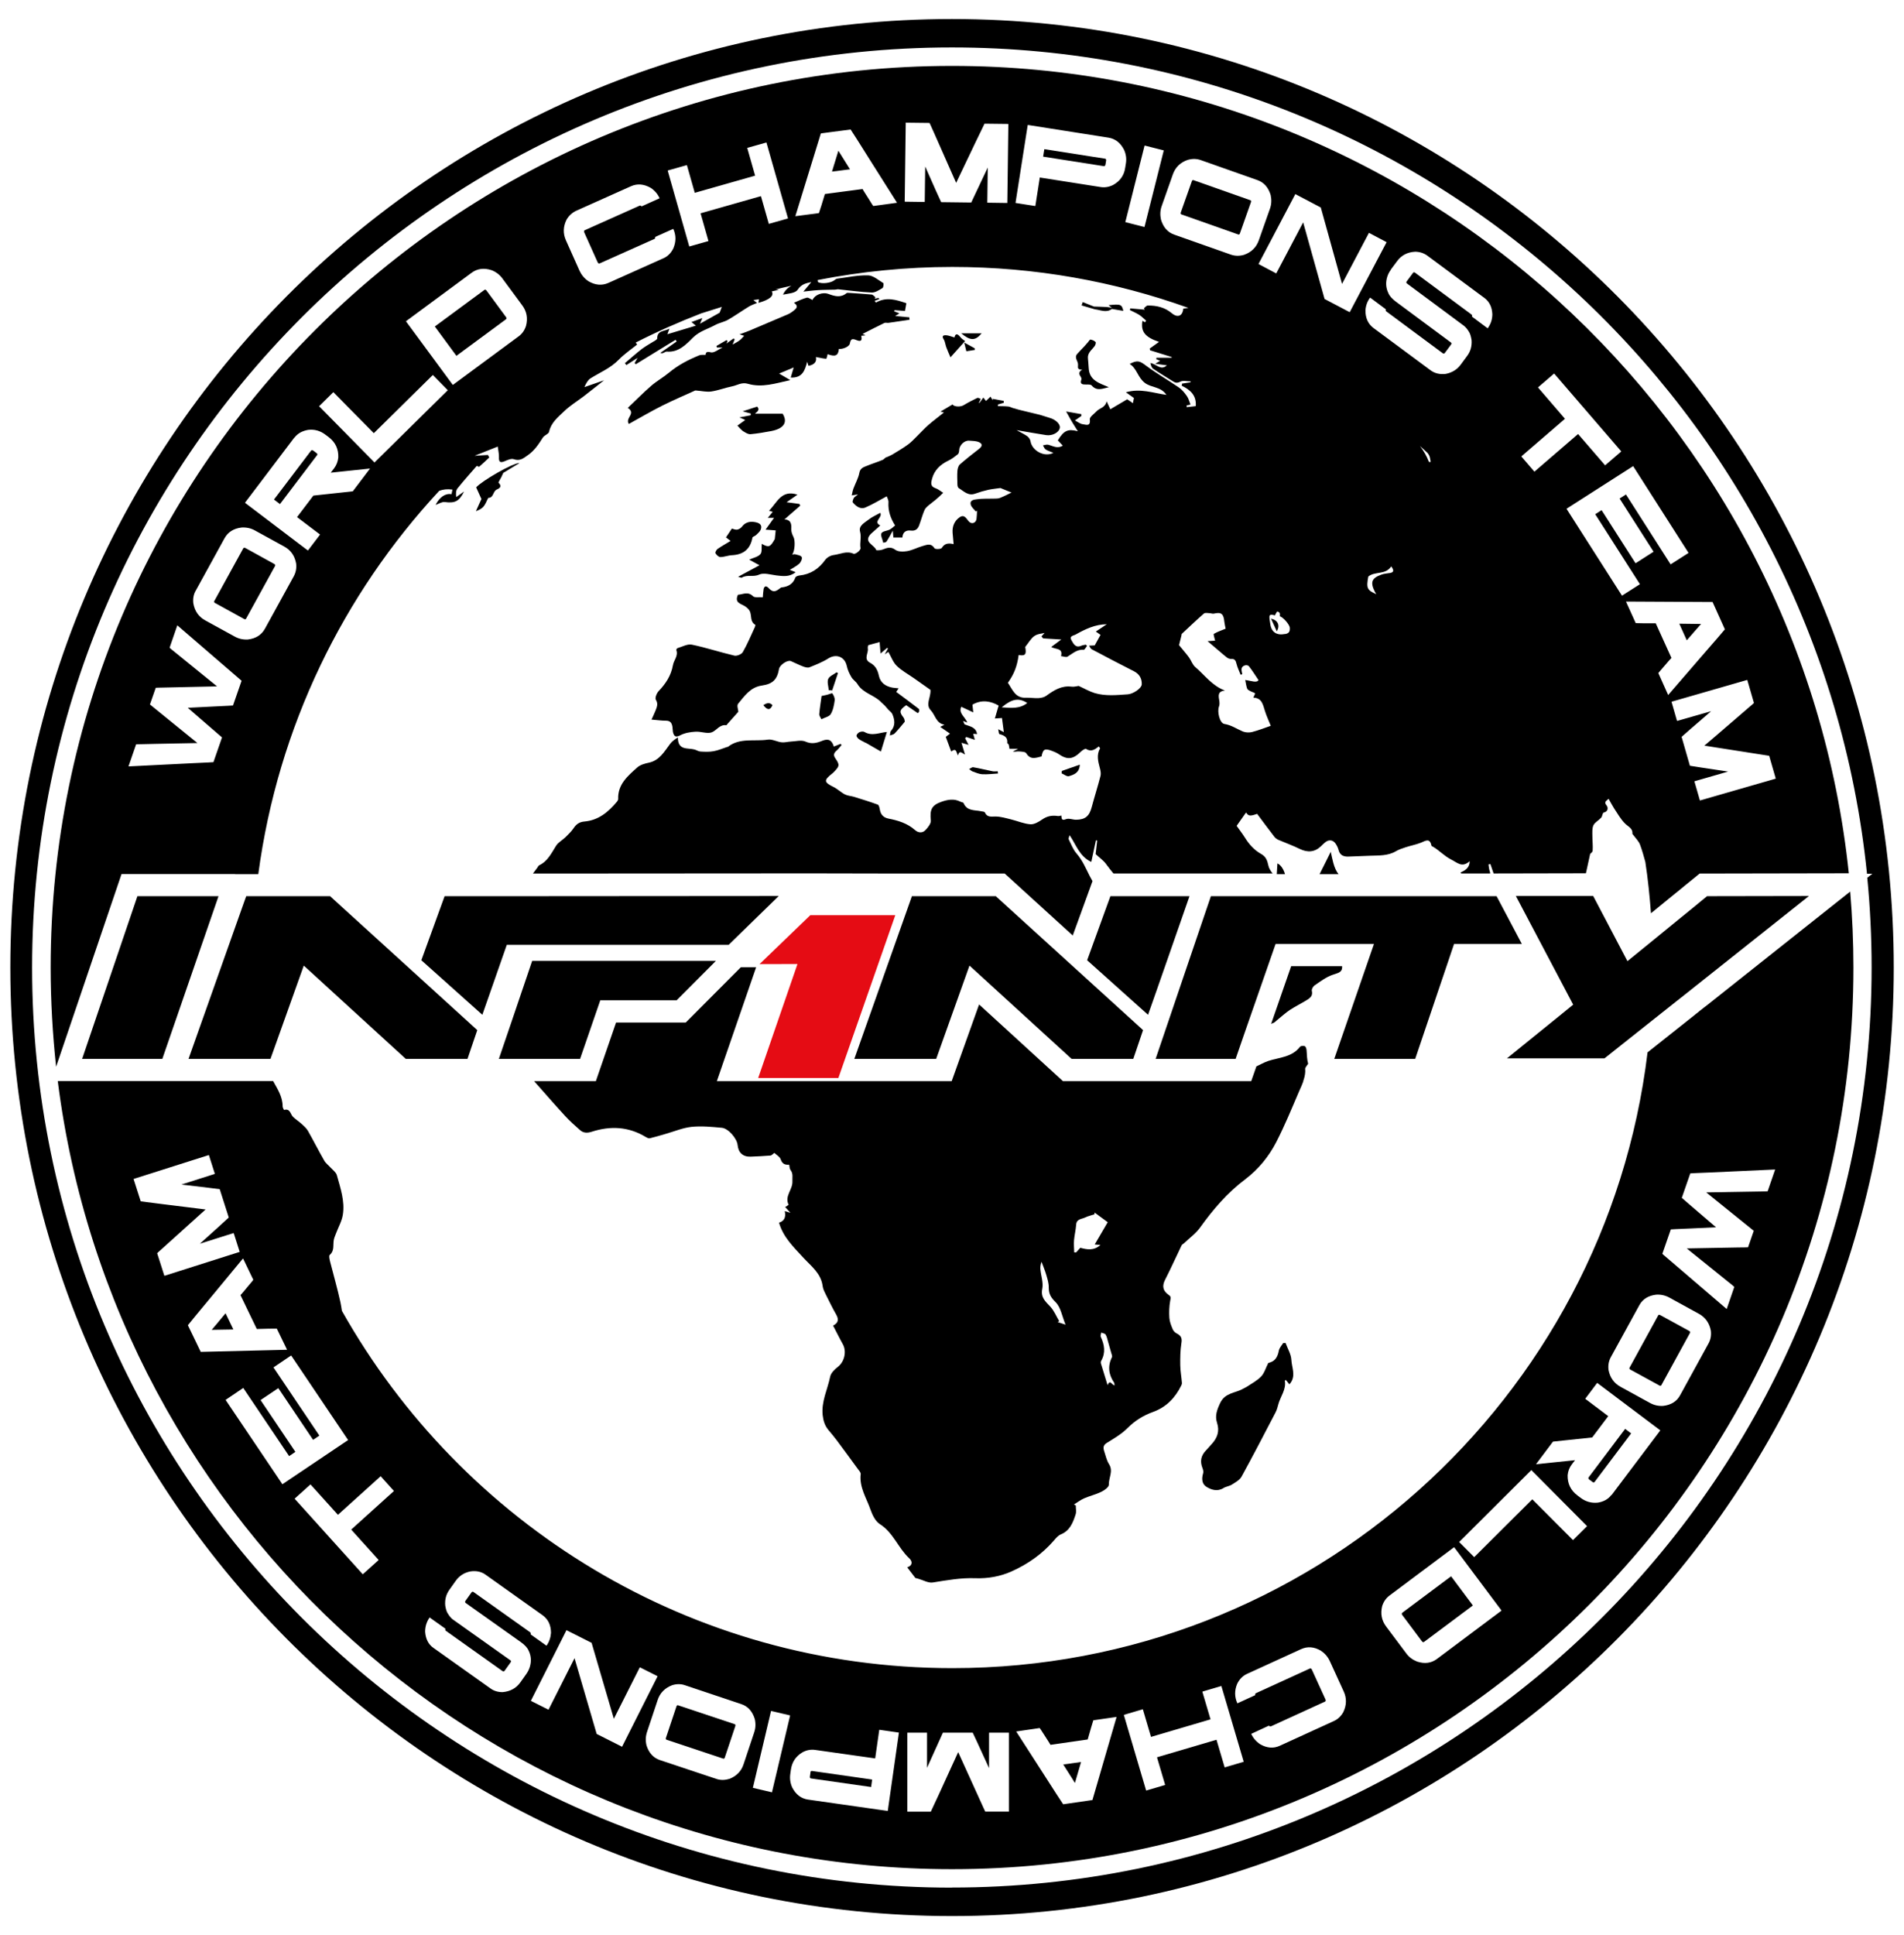
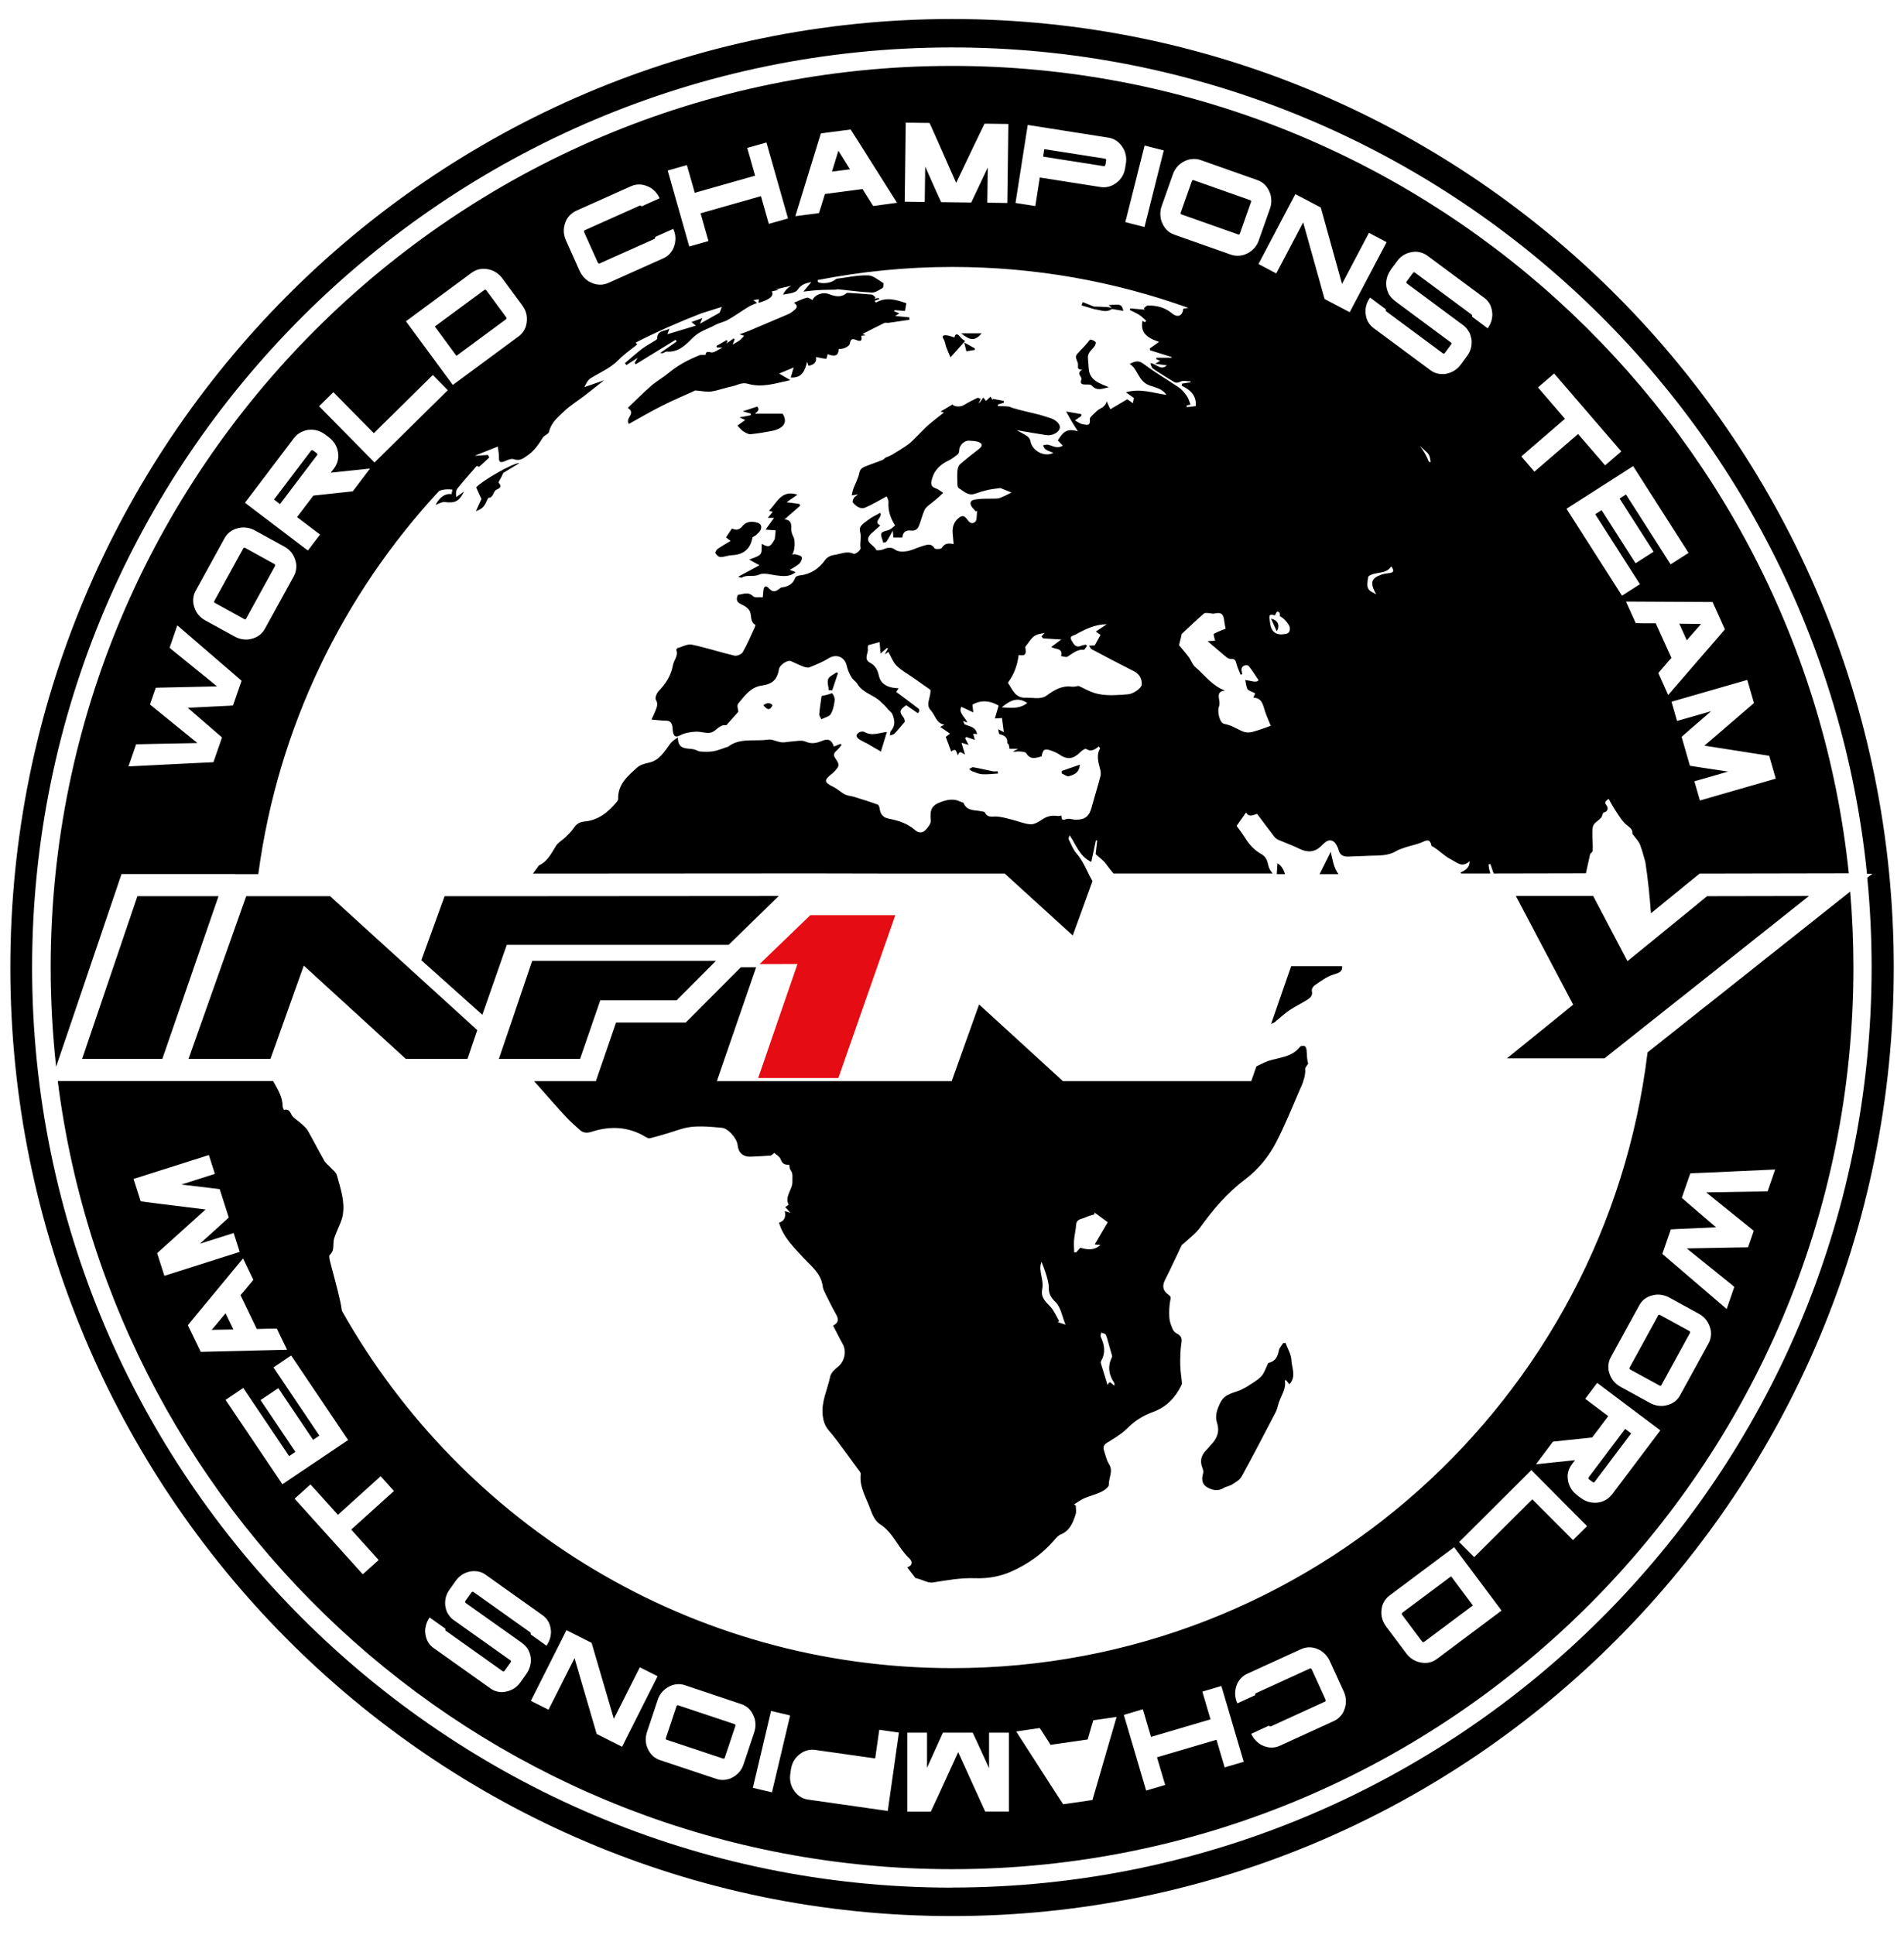
<svg xmlns="http://www.w3.org/2000/svg" id="_レイヤー_1" version="1.1" viewBox="0 0 206.33 209.64">
  <defs>
    <style>
      .st0 {
        fill: #e50c14;
      }
    </style>
  </defs>
  <polygon class="st0" points="82.16 116.79 90.85 116.79 97.02 99.15 87.81 99.15 82.31 104.45 86.42 104.44 82.16 116.79" />
  <g>
    <path d="M151.96,174.72c-.06.05-.07.12-.02.22l2.17,2.9c.08.08.15.09.21.04l5.29-3.95-2.36-3.16-5.29,3.95Z" />
    <path d="M24.45,142.27c-.92,1.11-1.42,1.71-1.51,1.8h0s2.35-.04,2.35-.04h0s-.85-1.76-.85-1.76h0Z" />
    <path d="M119.79,17.86l.08-.49c0-.1-.03-.16-.12-.18l-6.58-1.03-.13.81,6.57,1.03c.1,0,.16-.04.17-.14Z" />
    <path d="M128.03,23.23l6.15,2.17c.08.03.14,0,.18-.1l1.21-3.42c.02-.1,0-.17-.08-.19l-6.15-2.17c-.08-.03-.14,0-.18.1l-1.21,3.42c-.02.1,0,.17.08.19Z" />
    <path d="M79.61,186.79l-6.12-2.04c-.08-.03-.14,0-.18.1l-1.15,3.44c-.02.1,0,.17.08.19l6.12,2.04c.08.03.14,0,.18-.1l1.15-3.44c.02-.1,0-.17-.08-.19Z" />
-     <path d="M87.83,192.01l-.07.49c0,.1.04.16.12.17l6.52.93.11-.81-6.52-.93c-.1,0-.16.05-.17.14Z" />
    <path d="M34.37,49.32c.04-.09.03-.16-.06-.23l-.36-.27c-.1-.07-.17-.07-.24,0l-4.02,5.3.65.49,4.02-5.3Z" />
    <path d="M182.79,69.37c.95-1.09,1.46-1.68,1.55-1.77h0s-2.36-.03-2.36-.03h0s.81,1.8.81,1.8h0Z" />
-     <path d="M115.22,191.16h0c.78,1.22,1.2,1.88,1.26,1.99h.01s.66-2.26.66-2.26h0s-1.93.27-1.93.27Z" />
    <path d="M54.83,34.59c.07-.05.07-.12.02-.22l-2.15-2.92c-.08-.08-.15-.09-.21-.04l-5.37,3.96,2.34,3.18,5.37-3.96Z" />
    <path d="M26.47,67.07c.1.04.17.02.2-.05l3.14-5.71c.04-.07.02-.14-.07-.2l-3.17-1.75c-.1-.04-.17-.02-.21.05l-3.14,5.71c-.04.07-.02.14.07.2l3.18,1.75Z" />
    <path d="M172.15,160.05c-.04.09-.02.16.06.23l.36.27c.1.07.18.07.23,0l3.96-5.26-.65-.49-3.96,5.26Z" />
    <path d="M184.85,109l-.56.44-.56.45-.99.79-4.2,3.33c-4.54,37.58-36.52,66.71-75.33,66.71-28.4,0-53.15-15.61-66.16-38.71-.05-.31-.09-.62-.16-.93-.32-1.47-.74-2.91-1.11-4.37-.06-.25-.16-.65-.05-.75.5-.43.36-.98.42-1.5.03-.29.16-.58.27-.86.25-.66.62-1.3.73-1.99.24-1.48-.26-2.89-.65-4.3-.09-.31-.43-.55-.67-.81-.23-.26-.53-.47-.69-.76-.61-1.06-1.16-2.15-1.76-3.21-.16-.28-.41-.51-.64-.72-.31-.29-.68-.52-.98-.81-.3-.28-.3-.94-.97-.75-.02,0-.16-.25-.16-.38,0-1.06-.56-1.89-1.03-2.75H6.26c6.07,48.08,47.21,85.38,96.91,85.38,53.86,0,97.68-43.82,97.68-97.68,0-2.77-.12-5.52-.35-8.23l-15.64,12.41ZM17.81,138.21l-.78-2.44s.22-.22.69-.63c2.94-2.66,4.46-4.03,4.56-4.11h0c-4.29-.53-6.63-.82-7.03-.88l-.77-2.41s0-.02.01-.02l8.12-2.58s.02,0,.03.01l.64,2.01s0,.02-.01.02l-3.61,1.15h0c2.52.3,3.9.46,4.15.5l.98,3.07c-.22.22-1.27,1.17-3.13,2.84h0s3.64-1.15,3.64-1.15c.01,0,.02,0,.03.01l.64,2.01s0,.02-.01.02l-8.12,2.58s-.02,0-.03-.01ZM21.75,146.45l-1.39-2.88c.19-.25,1.07-1.31,2.63-3.19l3.34-4.04h.01s1.11,2.31,1.11,2.31c0,.01-.19.25-.6.73-.46.56-.72.87-.79.93l1.77,3.67c1.04-.03,1.76-.05,2.17-.04l1.1,2.27v.02s-9.34.23-9.34.23h-.02ZM30.61,160.81l-6.15-9.13s0-.02,0-.03l1.88-1.27s.02,0,.03,0l4.96,7.37.68-.46-3.76-5.59s0-.02,0-.03l1.89-1.27s.02,0,.03,0l3.76,5.59.68-.46-4.96-7.37s0-.02,0-.03l1.88-1.27s.02,0,.03,0l6.15,9.13s0,.02,0,.03l-7.08,4.76s-.02,0-.03,0ZM42.68,161.54l-4.62,4.17,2.96,3.28s0,.02,0,.03l-1.69,1.52s-.02,0-.03,0l-7.36-8.16s0-.02,0-.03l1.69-1.52s.02,0,.03,0l2.96,3.28,4.62-4.17s.02-.01.02,0l1.42,1.58s0,.02,0,.03ZM57.08,181.29l-.68.96c-.46.65-1.11,1-1.94,1.07-.5,0-.94-.13-1.31-.4l-6.19-4.4c-.54-.38-.83-.96-.89-1.74,0-.57.16-1.08.48-1.54h.02s1.7,1.21,1.7,1.21c0,0,0,.04-.02.11,0,.05.03.09.06.11l6.16,4.38c.09.04.16.03.21-.04l.65-.91c.07-.1.06-.17-.01-.22l-6.23-4.42c-.2-.14-.39-.37-.59-.7-.11-.18-.19-.45-.25-.81-.06-.65.09-1.22.45-1.72l.68-.96c.39-.55.93-.9,1.61-1.03.63-.09,1.17.03,1.62.35l6.19,4.4c.6.43.91,1.07.91,1.92-.04.51-.2.97-.48,1.37h-.02s-1.7-1.21-1.7-1.21v-.14s-.02-.07-.04-.08l-6.16-4.38c-.09-.04-.16-.03-.21.04l-.65.91c-.07.1-.06.17,0,.23l5.98,4.24c.45.32.74.64.86.95.27.55.31,1.14.12,1.76-.09.27-.2.5-.35.71ZM67.38,189.22l-2.72-1.37c-.5-1.69-1.3-4.43-2.4-8.21l-2.81,5.57s-.01.02-.02.01l-1.89-.95s-.01-.01,0-.03l3.84-7.62s.02-.02.03,0l2.7,1.36c.61,2.08,1.41,4.82,2.41,8.23l2.81-5.57s.02-.02.03,0l1.89.95s.01.01,0,.03l-3.84,7.62s-.02.02-.03,0ZM79.01,192.72c-.48.15-.94.15-1.38,0l-6.12-2.04c-.71-.24-1.19-.77-1.45-1.59-.12-.5-.1-.99.06-1.47l1.15-3.45c.25-.76.78-1.3,1.57-1.6.48-.15.94-.15,1.38,0l6.12,2.05c.71.24,1.19.77,1.45,1.6.12.5.1.99-.06,1.46l-1.15,3.45c-.25.77-.78,1.3-1.57,1.6ZM83.66,194.16s-.01.02-.02.01l-2.04-.48s-.02-.01-.01-.02l1.96-8.29s.01-.02.02-.02l2.04.48s.02.01.01.02l-1.96,8.29ZM96.21,196.17s0,.02-.02.02l-8.63-1.23c-.74-.11-1.31-.54-1.71-1.31-.21-.47-.28-.96-.21-1.45l.07-.5c.12-.81.53-1.43,1.25-1.86.44-.24.9-.33,1.38-.26l6.5.92.44-3.08s0-.02.02-.02l2.09.3s.02,0,.02.02l-1.2,8.43ZM109.33,196.26h-2.56s-.14-.28-.39-.84c-1.64-3.61-2.49-5.47-2.54-5.59h-.01c-1.79,3.93-2.78,6.08-2.96,6.44h-2.53s-.02,0-.02-.02v-8.52s0-.02.01-.02h2.11s.02,0,.02.02v3.79s0,0,0,0c1.04-2.31,1.61-3.58,1.72-3.81h3.23c.14.28.73,1.56,1.77,3.84h0v-3.82s0-.02.02-.02h2.11s.02,0,.02.02v8.52s0,.02-.01.02ZM118.4,194.99l-.02.02-3.17.46c-.18-.26-.93-1.42-2.25-3.48l-2.84-4.41h.02s2.53-.37,2.53-.37c.01,0,.18.26.52.79.39.61.61.95.65,1.03l4.03-.58c.28-1,.49-1.69.61-2.08l2.5-.36h.02s-2.61,8.98-2.61,8.98ZM134.76,190.87l-2.03.6s-.02,0-.02-.01l-.88-2.98-6.45,1.9.88,2.98s0,.02-.01.02l-2.03.6s-.02,0-.02-.01l-2.41-8.17s0-.02.01-.02l2.03-.6s.02,0,.02.01l.88,2.98,6.45-1.9-.88-2.98s0-.02.01-.03l2.03-.6s.02,0,.02.01l2.41,8.17s0,.02-.01.03ZM145.56,185.5c-.25.44-.59.76-1.01.95l-5.86,2.68c-.68.31-1.4.26-2.14-.17-.43-.29-.75-.66-.96-1.12h0s1.92-.89,1.92-.89l.1.08s.08.01.11,0l5.86-2.68c.07-.03.1-.1.07-.21l-1.5-3.29c-.06-.09-.13-.12-.2-.09l-5.86,2.68c-.06.03-.08.1-.07.21,0,0,0,0,0,0l-1.92.88s-.01,0-.02-.02c-.3-.67-.31-1.36-.02-2.07.24-.51.6-.88,1.08-1.1l5.86-2.68c.69-.31,1.4-.26,2.14.17.43.29.75.66.96,1.11l1.51,3.3c.34.74.32,1.48-.04,2.24ZM162.7,174.5l-6.99,5.23c-.61.45-1.32.55-2.14.28-.48-.19-.88-.48-1.18-.89l-2.18-2.91c-.49-.65-.63-1.39-.43-2.21.15-.48.42-.86.79-1.14l6.99-5.23s.02,0,.03,0l5.11,6.83s0,.02,0,.03ZM170.48,166.84s-.02,0-.03,0l-4.4-4.41-6.28,6.25s-.02,0-.03,0l-1.6-1.61s0-.02,0-.03l7.79-7.76s.02,0,.03,0l6.01,6.04s.01.02,0,.03l-1.5,1.49ZM174.63,161.95c-.35.46-.84.74-1.48.84-.69.07-1.32-.1-1.89-.54l-.32-.24c-.73-.55-1.08-1.28-1.06-2.19.04-.44.19-.83.45-1.17l.35-.46-4.23.44h0s1.84-2.45,1.84-2.45l4.25-.45,1.74-2.31-2.48-1.87s-.01-.02,0-.03l1.27-1.69s.02-.01.03,0l6.81,5.12s.01.02,0,.03l-5.26,6.98ZM185.16,145.52l-3.1,5.65c-.36.66-.97,1.04-1.83,1.14-.52.03-1-.08-1.43-.32l-3.19-1.75c-.71-.39-1.14-1-1.3-1.83-.06-.5.02-.95.24-1.36l3.1-5.65c.36-.66.97-1.04,1.83-1.14.52-.03.99.08,1.43.32l3.19,1.75c.71.39,1.14,1,1.3,1.83.06.5-.02.95-.24,1.36ZM191.54,129.06s-.23.02-.68.02c-.02,0-2,.04-5.94.1v.02c.39.31,2.1,1.69,5.13,4.14l-.62,1.79s-.41.02-1.17.02c-.1,0-1.92.04-5.45.1v.02s4.94,3.98,4.94,3.98c.12.1.18.16.19.17l-.82,2.38v.02s-6.98-5.98-6.98-5.98l.92-2.65s.73-.05,2.11-.1l2.79-.13h0c-2.41-2.07-3.65-3.12-3.71-3.19l.92-2.65s.76-.05,2.22-.1l6.97-.32v.02s-.81,2.35-.81,2.35Z" />
    <path d="M103.16,2.06C46.8,2.06,1.12,48.07,1.12,104.82s45.69,102.76,102.05,102.76,102.05-46.01,102.05-102.76S159.52,2.06,103.16,2.06ZM103.16,204.5c-54.96,0-99.68-44.71-99.68-99.68S48.2,5.14,103.16,5.14c51.54,0,94.06,39.31,99.16,89.52h.58s-.55.43-.55.43c.31,3.2.47,6.44.47,9.72,0,54.96-44.71,99.68-99.68,99.68Z" />
    <path d="M92.11,18.34h0c-.77-1.23-1.18-1.89-1.25-2h-.01s-.69,2.25-.69,2.25h0s1.96-.25,1.96-.25Z" />
    <path d="M179.89,142.46c-.1-.04-.17-.02-.2.05l-3.1,5.66c-.04.07-.01.14.07.2l3.18,1.74c.1.04.17.02.2-.05l3.1-5.66c.04-.07.02-.14-.07-.2l-3.18-1.74Z" />
    <path d="M25.47,94.7h2.52c2.13-15.94,9.19-30.31,19.61-41.53.42-.15.88-.21,1.43-.13-.04.18-.07.34-.1.5-.66-.12-1.29.3-1.73,1.16.34-.11.68-.35.99-.31,1.09.14,1.56-.05,2.1-1.14l-.85.6c-.05-.36-.04-.72.14-.94.68-.85,1.41-1.66,2.09-2.44.06.02.22.13.26.09.38-.32.73-.66,1.09-1l-.15-.27c-.43.03-.86.06-1.44.09.89-.36,1.66-.66,2.51-1,.05.41.14.77.13,1.13-.03.54.13.67.64.45.3-.13.7-.31.97-.21.66.23,1.04-.1,1.51-.43.73-.5,1.18-1.2,1.64-1.92.16-.25.62-.38.67-.62.22-1,.97-1.59,1.63-2.22.64-.62,1.42-1.09,2.13-1.63.69-.53,1.37-1.08,2.2-1.73-.83.29-1.48.51-2.13.74.19-.43.38-.77.66-.95,1.04-.65,2.18-1.11,3.06-2.02.59-.61,1.32-1.1,1.99-1.64-.05-.07-.1-.15-.15-.22,2.3-1.17,4.67-2.22,7.1-3.16.76-.24,1.51-.47,2.23-.7-.08.21-.16.42-.24.63-.71.4-1.41.79-2.12,1.19.07-.18.14-.36.25-.61-.4.15-.8.29-1.18.43.19.16.34.28.48.39-1.01.3-2.01.61-3.09.93.07-.19.12-.33.22-.6-.58.31-1.32.17-1.32,1.06,0,.06-.1.14-.17.19-.49.31-1.02.59-1.49.94-.64.49-1.23,1.03-1.85,1.55.06.07.11.14.17.2.37-.24.73-.47,1.21-.78-.15.27-.24.42-.32.56.04.04.09.09.13.13,1.44-.89,2.87-1.77,4.31-2.65.04.06.07.12.11.19-.59.41-1.17.82-1.76,1.23.15.07.25.04.34,0,.12-.05.24-.15.36-.14,1.27.11,2.09-.77,2.84-1.52.71-.7,1.6-.92,2.4-1.36.44-.24.96-.32,1.4-.57.76-.44,1.48-.95,2.23-1.41.27-.17.58-.27.91-.41-.15-.11-.23-.18-.4-.31.27-.04.43-.06.61-.09-.02.16-.04.26-.06.39,1.23-.34,1.72-.78,1.44-1.24.26-.06.52-.12.79-.18-.12-.02-.25-.03-.38-.03.57-.15,1.14-.27,1.71-.4-.37.21-.68.49-.9.96.57-.12,1.34-.15,1.59-.53.4-.6.9-.71,1.48-.83-.29.34-.57.68-.86,1.03.51-.05,1.07-.13,1.62-.16.61-.04,1.22-.03,1.83-.05.11,0,.22-.05.32-.04,1.21.12,2.42.3,3.64.35.38.02.8-.27,1.16-.48.11-.06.15-.5.09-.54-.54-.33-1.1-.83-1.66-.84-1.1-.03-2.21.22-3.32.36-.11.01-.22.09-.31.16-.36.31-1.38.44-1.78.21-.04-.03-.04-.14-.05-.22,4.72-.92,9.6-1.42,14.59-1.42,8.98,0,17.6,1.57,25.6,4.44-.18.03-.37.05-.56.08-.08.86-.67.98-1.24.5-.75-.64-1.65-.85-2.61-.84-.15,0-.29.2-.43.31.04.05.08.09.11.14-.52-.05-1.05-.09-1.57-.14-.02.06-.03.12-.05.18.34.17.69.32,1.01.52.28.18.51.42.76.64l-.14.16c-.09-.05-.18-.1-.27-.15-.19,1.15.25,1.76,1.8,2.28-.39.28-.7.5-1.01.72l.04.19c.78.24,1.56.49,2.34.73v.08h-1.65s-.01.1-.02.15c.13.06.26.11.42.18-.16.09-.27.16-.54.32.56.07.94.13,1.27.17-.66.62-1.14-.16-1.79-.25.06.24.13.5.3.62.69.47,1.42.9,2.13,1.35.27.18.47.23.82.05.29-.16.74-.03,1.12-.03,0,.03-.02.06-.02.1-.3.05-.61.1-.91.14-.01.08-.03.15-.04.23.93.44,1.61,1.05,1.52,2.21-.31.03-.65.07-.98.11,0-.06,0-.12-.01-.18.14-.03.27-.07.42-.1-.14-.34-.21-.67-.4-.93-.24-.34-.52-.69-.86-.92-1.17-.8-2.41-1.51-3.54-2.35-.69-.52-.94-.65-1.79-.2.79.49.86,1.45,1.64,2.05.7.54,1.74.39,2.34,1.3-1.49-.21-2.81-.73-4.39-.28.38.27.62.44.87.62-.03.16-.07.34-.11.56-.26-.18-.47-.33-.62-.42-.66.39-1.25.74-1.83,1.08-.14-.3-.23-.48-.4-.86-.16.71-.76.72-1.08,1.07-.27.29-.77.62-.74.88.1.82-.42.57-.77.53-.26-.03-.5-.23-.84-.41.28-.19.48-.34.69-.48,0-.07,0-.13,0-.2-.55-.1-1.11-.2-1.65-.29.2.37.35.63.5.89.08.14.17.28.25.42.17.28.34.55.52.83-1.07-.28-1.51-.09-2.17.99.17.18.34.36.54.57-.61.37-1.08.02-1.59-.1-.17-.04-.37.04-.56.07.09.15.16.35.29.44.23.15.51.23.84.37-.98.52-2.32-.24-2.48-1.26-.03-.2-.19-.42-.35-.54-.31-.22-.66-.38-1.16-.66,1.2.2,2.2.39,3.21.54.7.1,1.4-.3,1.48-.8.06-.4-.48-.91-1.14-1.08-.33-.09-.66-.22-.99-.31-.75-.19-1.51-.36-2.27-.55-.23-.06-.45-.12-.67-.19-.18-.05-.35-.16-.53-.17-.37-.04-.74-.03-1.11-.04,0-.06,0-.12.01-.18.21-.06.41-.12.62-.18,0-.07,0-.14,0-.21-.4-.07-.8-.15-1.19-.22,0,.05,0,.11,0,.16-.08-.13-.16-.27-.24-.4-.15.15-.31.3-.49.47-.05-.06-.11-.14-.29-.37-.16.22-.3.42-.44.61l-.04-.04c.06-.13.12-.27.2-.43-.13-.04-.29-.14-.37-.1-.5.24-1,.49-1.47.78-.35.22-1.05.19-1.22-.07-.41.24-.82.48-1.3.77.23.06.31.09.37.1-.57.46-1.14.88-1.67,1.34-.43.37-.81.8-1.22,1.2-.32.31-.63.66-.99.92-.55.4-1.14.75-1.72,1.1-.19.11-.4.19-.6.28-.18.02-.28.23-.43.29-.57.24-1.17.42-1.75.66-.35.14-.7.25-.79.76-.11.58-.43,1.13-.64,1.7-.08.22-.12.47-.18.73.18-.03.33-.06.68-.11-.26.22-.4.29-.46.4-.07.15-.17.4-.1.48.35.41.82.77,1.36.54.8-.34,1.54-.8,2.31-1.21.05.15.21.4.19.64-.06.93.23,1.75.72,2.52-.19.15-.37.33-.58.44-.3.15-.78.17-.9.4-.12.23.11.64.18.97,0,.02,0,.04,0,.06.13-.04.32-.04.37-.13.25-.38.46-.79.68-1.18.02.24.04.47.06.74h.98c.03-.58.4-.82.91-.75.49.06.75-.16.9-.56.21-.55.35-1.12.58-1.65.09-.22.31-.41.51-.57.44-.35.9-.68,1.52-1.31-.28-.17-.53-.4-.83-.5-.6-.19-.48-.63-.38-1.01.25-.95.9-1.56,1.78-1.98.36-.17.69-.43,1.01-.68.1-.08.15-.28.15-.43.01-.54.55-1.09,1.08-1.05.36.03.74.02,1.06.16.39.16.4.44.03.72-.71.55-1.42,1.11-2.1,1.7-.16.15-.24.45-.26.69-.04.48-.01.97,0,1.46,0,.14.04.35.14.41.55.33,1.02.88,1.79.6.47-.17.95-.31,1.44-.42.48-.1.98-.14,1.29-.19.55.23.95.39,1.2.49-.37.18-.8.41-1.26.59-.21.08-.46.06-.69.07-.6.02-1.21-.02-1.8.07-.27.04-.81.07-.66.6.08.27.36.49.55.73.04-.03.08-.06.13-.1-.02.3-.02.6-.06.9-.05.4-.45.59-.75.35-.32-.26-.5-.92-1.08-.53-.57.39-.81.99-.76,1.69.03.38.07.76.11,1.22-.58-.14-.98-.08-1.28.41-.08.14-.72.16-.79.04-.38-.61-.86-.36-1.31-.24-.56.16-1.09.45-1.66.55-.41.07-.97.08-1.28-.15-.52-.38-.91-.2-1.38-.02-.22.08-.67.11-.69.05-.19-.58-1.44-.83-.59-1.74.34-.3.68-.61,1.03-.92-.83-.41.29-.87,0-1.37-.42.24-.88.43-1.26.73-.43.34-1.11.66-.93,1.3.17.62-.05,1.2.05,1.79.04.23-.56.7-.76.61-.74-.34-1.43.05-2.14.14-.33.04-.74.26-.93.53-.7.98-1.59,1.56-2.79,1.69-.16.02-.4.1-.44.22-.25.71-.79.99-1.49,1.07-.06,0-.12.05-.17.09-.55.45-.83.43-1.28-.06-.07-.08-.22-.16-.3-.14-.09.02-.18.17-.2.27-.05.29-.06.59-.09.91-.41-.04-.88.07-1.06-.12-.57-.56-1.13-.17-1.63-.16-.41.89.31.96.76,1.25.22.14.44.34.54.57.2.48,0,1.11.58,1.44.02.01-.01.17-.05.25-.42.91-.81,1.84-1.3,2.7-.13.24-.64.45-.91.39-1.55-.36-3.07-.87-4.62-1.19-.47-.1-1.04.23-1.56.38-.06.02-.14.16-.12.21.23.63-.28,1.09-.37,1.64-.2,1.13-.78,2-1.55,2.81-.21.22-.41.74-.3.92.27.44.12.78-.02,1.15-.12.32-.28.63-.45,1.01.54.04,1.06.12,1.58.12.5,0,.63.3.69.68.03.19.02.4.06.58.12.46.3.57.8.31.49-.25,1.08-.35,1.64-.38.6-.04,1.28.26,1.78.06.51-.2.84-.87,1.56-.76.03,0,.08-.09.12-.14.39-.44.78-.87,1.18-1.32-.01-.23-.18-.67-.03-.86.7-.85,1.35-1.81,2.58-1.98,1.17-.17,1.66-.64,1.86-1.8.07-.43.92-1,1.28-.85.45.19.88.42,1.34.59.21.08.5.16.69.08.7-.28,1.41-.56,2.04-.96.85-.53,1.78-.18,1.99.81.09.42.28.84.5,1.21.16.29.49.48.66.76.61,1.02,1.86,1.18,2.6,2,.1.11.24.2.34.31.15.16.29.33.43.49.14.15.33.27.41.45.26.62.36,1.25-.15,1.83-.1.11-.08.33-.12.49.18-.07.4-.09.52-.22.36-.37.68-.77,1.1-1.27-.01-.04-.01-.28-.13-.44-.49-.63-.47-.82.28-1.35.4.27.81.56,1.25.86.04-.04.12-.09.14-.16.02-.1.03-.26-.02-.3-.8-.62-1.62-1.22-2.45-1.84.05-.08.14-.2.26-.39-.27-.03-.46-.04-.65-.07-.75-.13-1.33-.53-1.49-1.29-.13-.62-.38-1.11-.94-1.4-.78-.41-.16-1.05-.26-1.57-.02-.1.02-.21.03-.31,0-.02.03-.04.05-.04.42-.12.84-.23,1.2-.33.04.45.06.8.1,1.24.32-.28.53-.45.73-.62.02.03.04.06.07.09-.1.17-.19.35-.34.62.24-.16.38-.25.39-.26.32.56.52,1.13.9,1.5.53.52,1.21.89,1.83,1.32.65.46,1.3.91,1.83,1.29.06.87-.59,1.56.05,2.23.48.51.56,1.4,1.47,1.54-.14.07-.24.13-.46.24.42.29.77.53,1.06.73-.15.11-.36.27-.46.35.22.6.4,1.09.59,1.59.59-.46.54.13.73.42.18-.63.44-.23.76-.1-.13-.42-.25-.84-.38-1.27.24.07.45.13.77.23-.17-.33-.27-.52-.37-.71.04-.05.07-.1.11-.15.28.09.57.19.94.31-.06-.23-.12-.44-.18-.65.12,0,.24.02.42.03-.12-.79-.82-.83-1.36-1.06-.05-.1-.09-.2-.16-.36.19.07.3.11.46.17-.24-.63-.98-1.01-.65-1.71.49.23.9.42,1.3.61-.04-.33-.07-.61-.09-.84,1.04-.59,2.01-.37,2.84.1-.12.43-.26.88-.41,1.4.35-.02.56-.04.77-.05.06.5.13.97.2,1.53-.22-.11-.37-.19-.61-.32.06.23.06.51.14.53.5.14.91.32.84.96,0,.06.14.11.16.19.04.12.05.26.08.44h.94c-.29.15-.43.23-.57.3.24.05.46-.03.67-.01.27.02.68.03.78.19.45.76,1.05.5,1.66.35.16-.79.34-.89,1.1-.61.24.09.5.19.71.33.99.68,1.58.62,2.48-.26.14-.14.45-.33.53-.28.55.37.97.06,1.38-.26.07.1.15.18.14.2-.41.72-.21,1.44-.02,2.16.07.26.13.57.07.82-.29,1.13-.65,2.25-.95,3.38-.26.98-.69,1.37-1.7,1.38-.37,0-.79-.19-1.1-.06-.52.21-.45-.12-.5-.4-.12.02-.25.08-.37.06-.62-.1-1.17,0-1.7.37-.38.26-.86.55-1.28.52-.7-.05-1.38-.35-2.07-.52-.57-.14-1.15-.32-1.73-.32-.47,0-.88.11-1.13-.44-.04-.09-.27-.1-.41-.13-.7-.15-1.53,0-1.9-.88-.04-.09-.23-.1-.35-.16-.7-.36-1.4-.22-2.09.03-1.03.37-1.23.86-1.11,2,.04.33-.31.77-.59,1.06-.33.34-.79.29-1.13-.02-.82-.72-1.81-1.03-2.85-1.23-.57-.11-.87-.44-.96-1.01-.03-.18-.1-.47-.22-.51-.84-.31-1.7-.57-2.56-.84-.33-.1-.69-.11-.99-.26-.45-.23-.82-.61-1.28-.83-1-.49-1.03-.71-.14-1.41.09-.07.17-.14.24-.22.6-.62.62-.75.12-1.48-.22-.32-.15-.55.13-.79.21-.18.38-.42.56-.63-.04-.04-.07-.08-.11-.12-.24.1-.49.19-.73.29-.22-.72-.6-.89-1.27-.62-.59.24-1.13.38-1.81.08-.45-.2-1.06-.02-1.6,0-.33.02-.67.12-.99.08-.5-.06-1.01-.36-1.48-.29-1.45.22-3.04-.24-4.34.79-.01.01-.04,0-.06,0-.49.16-.96.37-1.46.46-.47.09-.96.07-1.44.04-.22-.01-.43-.16-.65-.22-.73-.2-1.81.14-1.8-1.31-.36.23-.63.42-.82.67-.64.84-1.15,1.82-2.33,2.07-.44.09-.93.23-1.25.51-1.02.92-2.13,1.83-2.07,3.42,0,.1-.06.21-.13.29-.93,1.12-2.01,2.02-3.52,2.15-.58.05-.9.3-1.2.75-.24.35-.56.65-.86.95-.33.32-.78.55-1.02.93-.51.81-.91,1.68-1.84,2.12-.08.04-.13.17-.19.25-.16.21-.32.43-.48.64l30.06-.02,10.06.02h11.01l7.37,6.71,2.14-5.89c-.11-.19-.21-.38-.31-.57-.43-.85-.79-1.71-1.43-2.44-.37-.43-.58-1-.84-1.53-.04-.09.05-.25.1-.44.72,1.06,1.07,2.3,2.35,2.9.17-.81.34-1.58.5-2.34.05.01.09.02.14.03-.07.57-.13,1.15-.17,1.46.47.44.86.7,1.11,1.05.26.36.54.71.82,1.05h17.25c-.21-.27-.4-.55-.46-.86-.12-.56-.27-.97-.78-1.25-.75-.42-1.31-1.04-1.76-1.77-.29-.46-.63-.89-.9-1.28.34-.48.69-.98,1.02-1.45.25.39.42.43,1.2.15.61.81,1.22,1.65,1.86,2.47.11.15.28.27.45.35.77.33,1.56.61,2.31.98.86.42,1.64.35,2.31-.3.14-.14.28-.28.43-.4.41-.35.87-.29,1.16.15.13.2.24.42.3.65.14.57.53.75,1.07.73.78-.03,1.56-.06,2.34-.09.96-.04,1.93.03,2.81-.49.32-.19.7-.31,1.06-.43.54-.18,1.11-.28,1.64-.49.5-.2.97-.56,1.15.31.01.06.13.1.2.14.67.4,1.18.98,1.92,1.36.72.36,1.18.93,2.03.19-.02.75-.5.99-1,1.23.03.04.05.07.08.1h3.13c0-.07,0-.14-.03-.2-.09-.25-.11-.52-.15-.78.07-.01.14-.03.21-.04.12.34.24.68.35,1.02h.19l9.81-.02c.15-.68.3-1.38.46-2.1.02-.03.26-.18.27-.35.04-.53-.03-1.07-.03-1.6,0-.39-.04-.83.12-1.16.16-.32.57-.52.83-.81.14-.15.15-.54.28-.56.54-.11.46-.6.32-.76-.34-.4-.03-.5.21-.73.2.35.38.7.59,1.03.38.57.72,1.19,1.2,1.66.34.34.84.5.79,1.11,0,.03.06.06.08.1.26.36.6.68.75,1.08.22.6.4,1.23.57,1.86.28,1.83.47,3.69.61,5.56l2.44-1.99.46-.37.85-.7,1.49-1.21.03-.03,16.17-.03C195.22,45.56,153.6,7.14,103.16,7.14,49.3,7.14,5.49,50.96,5.49,104.82c0,3.63.21,7.22.59,10.75l7.09-20.88h12.3ZM108.55,76.63c1.13-.94,1.86-1.05,2.77-.47-.82.66-1.77.54-2.77.47ZM122.25,75.22c-1.22.08-2.45.22-3.64-.14-.58-.18-1.12-.5-1.72-.77-.2.02-.49.12-.76.08-1.1-.14-1.92.39-2.75.99-.22.16-.54.23-.82.25-.45.03-.92-.06-1.37-.04-1.17.07-1.47-.89-1.97-1.62.68-.95,1-1.79,1.17-3.01.73.13.86-.07.71-.87.38-.47.62-.93,1-1.19.34-.24.83-.26,1.1-.33-.08.09-.21.24-.34.38.06.07.12.14.19.21.59.04,1.18.07,1.96.12-.46.34-.76.56-1.09.81.45.29,1.3.08,1.06.99.24.03.54.15.7.06.56-.33,1.03-.81,1.77-.75.1,0,.23-.27.35-.42l-.14-.13c-.16.04-.34.05-.49.12-.61.26-.82-.19-1.05-.58-.29-.5.21-.5.45-.64,1.04-.58,2.1-1.1,3.37-1.11-.37.25-.74.49-1.19.79.17.12.36.26.51.36-.19.35-.38.68-.63,1.14-.05,0-.26.01-.61.03.1.14.16.32.27.38,1.52.81,3.05,1.61,4.59,2.39.59.3.87.79.85,1.41-.01.45-.95,1.05-1.5,1.09ZM135.71,79.3c-.32.08-.72.07-1.02-.05-.67-.28-1.25-.7-2.01-.82-.51-.08-.8-1.35-.58-1.89.08-.2.06-.47.02-.7-.09-.5-.15-.95.62-1.03-1.4-.52-2.19-1.68-3.21-2.54-.31-.26-.44-.72-.69-1.06-.31-.42-.66-.81-1.07-1.32.06-.26.16-.66.26-1.05.02-.06,0-.15.05-.18.79-.74,1.57-1.48,2.38-2.19.13-.11.41-.05.62-.04.15,0,.31.08.45.05.81-.19,1.07,0,1.15.88.03.27.1.54.14.75-.36.15-.85.31-1.28.56-.07.04.08.47.14.74-.16.01-.43.03-.82.05.49.42.88.75,1.27,1.08.29.24.57.5.87.72.11.08.28.13.42.13.41-.03.5.2.58.54.1.4.29.78.44,1.17.06-.02.12-.04.18-.06-.03-.19-.1-.39-.08-.58.03-.34.59-.54.81-.27.35.44.65.93,1.03,1.49-.2.34-.8.06-1.44-.01.07.32.1.63.21.93.04.12.22.21.36.28.16.09.35.12.49.23.04.03-.1.26-.18.47.94.03,1.04.77,1.26,1.45.17.54.41,1.05.63,1.6-.65.22-1.31.49-1.98.66ZM139.27,68.68c-.89.18-1.48-.16-1.61-1.06-.03-.17-.06-.34-.08-.52-.06-.51.02-.58.58-.43.07-.14.14-.29.24-.42.01-.02.22.07.27.15.05.08.02.21.03.38.29.04,1.05.86,1.07,1.23.02.36-.04.59-.49.68ZM150.59,62.08c-.3.05-.6.07-.88.17-1.08.38-1.24.84-.71,1.88.04.07.08.14.15.24-1.01-.43-1.1-.66-.87-1.91.73-.6,1.87-.15,2.48-1.1.34.45.28.65-.17.73ZM154.85,50.05c-.24-.64-.57-1.2-.97-1.73.27.24.53.49.8.73.07.09.14.18.19.28.11.22.12.48.17.72-.06,0-.12,0-.19,0ZM189.35,73.67l.72,2.49s-.23.22-.7.61c-3.01,2.59-4.56,3.93-4.67,4.01h0c4.28.67,6.62,1.03,7.02,1.1l.71,2.46s0,.02-.01.02l-8.19,2.36s-.02,0-.02-.01l-.59-2.05s0-.02.01-.02l3.64-1.05h0c-2.51-.38-3.89-.58-4.14-.63l-.9-3.13c.23-.22,1.3-1.14,3.2-2.78h0s-3.67,1.05-3.67,1.05c-.01,0-.02,0-.03-.01l-.59-2.05s0-.02.01-.02l8.19-2.36s.02,0,.03.01ZM185.59,65.23l1.33,2.95c-.2.25-1.1,1.29-2.71,3.14l-3.43,3.97h-.01s-1.06-2.37-1.06-2.37c0-.01.2-.25.61-.72.47-.55.74-.86.81-.92l-1.7-3.75c-1.04,0-1.76,0-2.17-.02l-1.05-2.32v-.02s9.36.05,9.36.05h.02ZM176.98,50.5l5.99,9.38s0,.02,0,.03l-1.91,1.22s-.02,0-.03,0l-4.83-7.56-.69.44,3.67,5.74s0,.02,0,.03l-1.92,1.23s-.02,0-.03,0l-3.67-5.74-.69.44,4.83,7.56s0,.02,0,.03l-1.91,1.22s-.02,0-.03,0l-5.99-9.38s0-.02,0-.03l7.19-4.6s.02,0,.03,0ZM164.87,49.44l4.72-4.07-2.91-3.38s0-.02,0-.03l1.72-1.48s.02,0,.03,0l7.25,8.41s0,.02,0,.03l-1.72,1.48s-.02,0-.03,0l-2.92-3.38-4.72,4.07s-.02.01-.02,0l-1.4-1.63s0-.02,0-.03ZM150.7,29.23l.7-.94c.47-.64,1.13-.98,1.97-1.02.5.01.94.16,1.31.43l6.17,4.57c.54.4.83.98.87,1.76,0,.58-.18,1.09-.5,1.53h-.02s-1.69-1.26-1.69-1.26c0,0,0-.04.02-.11,0-.05-.03-.09-.06-.11l-6.14-4.55c-.09-.05-.16-.04-.21.04l-.67.9c-.07.09-.07.17,0,.23l6.2,4.6c.19.15.39.38.58.72.1.18.18.46.24.82.05.65-.11,1.23-.48,1.72l-.7.95c-.4.54-.95.87-1.64,1-.63.07-1.17-.06-1.62-.39l-6.17-4.57c-.6-.44-.9-1.09-.89-1.94.04-.52.21-.97.5-1.36h.02s1.69,1.26,1.69,1.26l-.02.14s.04.07.06.08l6.14,4.55c.09.05.16.03.21-.04l.67-.9c.07-.09.07-.17,0-.23l-5.95-4.41c-.45-.33-.73-.66-.85-.97-.26-.56-.3-1.15-.1-1.77.09-.27.21-.5.36-.7ZM140.41,21.05l2.72,1.43c.48,1.71,1.25,4.47,2.3,8.28l2.91-5.52s.01-.02.02-.01l1.89,1s.01.02,0,.03l-3.98,7.55s-.02.01-.03,0l-2.7-1.42c-.59-2.1-1.36-4.86-2.32-8.3l-2.91,5.52s-.01.02-.03,0l-1.89-1s-.01-.01,0-.03l3.98-7.55s.02-.02.03,0ZM128.72,17.32c.49-.14.95-.13,1.39.02l6.15,2.17c.71.25,1.19.79,1.44,1.63.11.51.09,1-.08,1.47l-1.21,3.43c-.27.76-.8,1.29-1.61,1.57-.49.14-.95.13-1.4-.02l-6.15-2.17c-.71-.25-1.19-.79-1.44-1.63-.11-.51-.09-1,.08-1.47l1.21-3.43c.27-.76.8-1.29,1.61-1.57ZM124.05,15.77l2.05.52s.02.01.01.02l-2.08,8.26s-.01.02-.02.02l-2.05-.52s-.02-.01-.01-.02l2.08-8.26s.01-.02.02-.02ZM111.38,13.56s0-.02.02-.02l8.71,1.37c.75.12,1.32.56,1.71,1.34.21.48.27.96.19,1.45l-.08.5c-.12.81-.56,1.42-1.29,1.83-.45.23-.91.31-1.4.23l-6.56-1.03-.48,3.07s0,.02-.02.02l-2.11-.33s-.02-.01-.02-.02l1.32-8.42ZM98.12,13.31s0-.02.02-.02l2.59.03s.14.28.39.85c1.61,3.63,2.44,5.5,2.49,5.63h.01c1.86-3.91,2.89-6.04,3.07-6.4l2.56.03s.02,0,.02.02l-.11,8.52s0,.02-.02.02l-2.13-.03s-.02,0-.02-.02l.05-3.79h0c-1.08,2.3-1.68,3.56-1.79,3.79l-3.26-.04c-.14-.28-.72-1.57-1.73-3.86h0s-.05,3.82-.05,3.82c0,.01,0,.02-.02.02l-2.13-.03s-.02,0-.02-.02l.11-8.52ZM88.95,14.47l.02-.02,3.21-.42c.18.26.92,1.43,2.22,3.5l2.81,4.44h-.02s-2.56.35-2.56.35c-.01,0-.18-.26-.51-.8-.39-.61-.61-.96-.65-1.04l-4.08.54c-.3,1-.51,1.69-.65,2.07l-2.53.33h-.02s2.76-8.96,2.76-8.96ZM72.37,18.47l2.05-.58s.02,0,.02.01l.85,2.99,6.54-1.86-.85-2.99s0-.02.01-.02l2.05-.58s.02,0,.02.01l2.33,8.2s0,.02-.01.02l-2.05.58s-.02,0-.02-.01l-.85-2.99-6.54,1.86.85,2.99s0,.02-.01.02l-2.05.58s-.02,0-.02-.01l-2.33-8.2s0-.02.01-.02ZM61.4,23.79c.26-.44.61-.75,1.03-.95l5.94-2.66c.69-.31,1.41-.25,2.16.18.43.29.75.67.95,1.12h0s-1.95.88-1.95.88l-.1-.08s-.08-.02-.11,0l-5.95,2.66c-.07.03-.1.1-.07.21l1.48,3.3c.06.09.13.12.2.09l5.95-2.66c.06-.03.09-.1.07-.21,0,0,0,0,0,0l1.95-.87s.02,0,.02.02c.3.67.3,1.36,0,2.08-.25.51-.61.88-1.1,1.09l-5.94,2.66c-.7.31-1.42.25-2.16-.18-.43-.29-.75-.67-.96-1.12l-1.48-3.31c-.33-.74-.31-1.49.07-2.25ZM44.01,34.79l7.1-5.24c.61-.45,1.33-.55,2.16-.28.48.19.88.49,1.17.89l2.16,2.93c.48.65.62,1.39.4,2.22-.16.49-.43.87-.81,1.14l-7.1,5.24s-.02,0-.03,0l-5.06-6.87s0-.02,0-.03ZM34.59,44l1.52-1.5s.02,0,.03,0l4.37,4.43,6.38-6.29s.02,0,.03,0l1.59,1.62s0,.02,0,.03l-7.91,7.8s-.02,0-.03,0l-5.98-6.07s0-.02,0-.03ZM31.9,47.42c.35-.46.85-.74,1.5-.85.69-.08,1.32.1,1.89.54l.32.24c.73.55,1.08,1.29,1.05,2.21-.05.45-.2.84-.46,1.18l-.36.47,4.26-.45h0s-1.87,2.47-1.87,2.47l-4.27.46-1.77,2.33,2.48,1.88s.01.02,0,.03l-1.29,1.7s-.02.01-.03,0l-6.79-5.15s-.01-.02,0-.03l5.33-7.04ZM21.2,64.01l3.14-5.71c.37-.66.98-1.05,1.84-1.15.52-.03,1,.07,1.43.31l3.19,1.75c.71.39,1.14,1,1.29,1.84.06.5-.03.96-.25,1.37l-3.14,5.71c-.37.66-.98,1.05-1.84,1.15-.52.03-1-.08-1.43-.32l-3.19-1.75c-.71-.39-1.14-1-1.29-1.84-.06-.5.02-.96.25-1.37ZM13.93,83.01l.82-2.37s.23-.02.68-.02c.02,0,2-.05,5.94-.12v-.02c-.39-.31-2.1-1.7-5.12-4.16l.63-1.81s.41-.02,1.17-.03c.1,0,1.92-.05,5.45-.12v-.02s-4.93-4-4.93-4c-.12-.11-.19-.16-.19-.17l.83-2.41v-.02s6.97,6.01,6.97,6.01l-.93,2.68s-.73.05-2.11.11l-2.79.14h0c2.4,2.08,3.64,3.14,3.71,3.21l-.93,2.68s-.76.05-2.22.11l-6.98.35v-.02Z" />
    <path d="M141.43,115.85c-.02-.19.21-.41.33-.61-.13-.44-.13-.94-.17-1.44-.01-.17-.08-.41-.2-.46-.14-.07-.44-.03-.52.07-.87,1.14-2.25,1.14-3.43,1.53-.44.15-.86.39-1.29.59l-.56,1.6h-20.4l-9.09-8.31-2.97,8.31h-25.45l4.26-12.34h-1.66s-5.97,5.99-5.97,5.99h-7.55l-2.19,6.35h-6.69c1.09,1.23,2.2,2.51,3.35,3.76.5.54,1.05,1.04,1.61,1.53.37.33.78.35,1.28.19,2.04-.66,4.01-.56,5.88.58.12.07.29.16.41.13.59-.14,1.17-.32,1.76-.49.92-.26,1.83-.65,2.77-.75,1.08-.11,2.19,0,3.28.1.7.06,1.64,1.16,1.71,1.86.08.84.58,1.3,1.41,1.27.71-.03,1.43-.06,2.14-.12.15-.01.28-.18.43-.29.23.22.6.42.69.7.18.54.52.61.92.58.05.21.04.44.15.58.3.39.18.8.2,1.22.05.89-.88,1.6-.41,2.54,0,.02-.23.16-.37.25.21.24.34.38.56.62-.27-.08-.4-.12-.61-.18.15.65-.05,1.08-.62,1.25.46,1.6,1.6,2.66,2.65,3.81.84.91,1.91,1.69,2.08,3.08.04.31.2.61.34.9.36.72.71,1.44,1.11,2.14.28.49.32.9-.32,1.22.36.69.68,1.35,1.04,1.99.45.78.2,1.91-.5,2.46-.36.28-.78.68-.86,1.09-.28,1.38-.97,2.68-.81,4.17.07.62.24,1.14.62,1.6.31.37.62.73.9,1.11.77,1.03,1.53,2.07,2.29,3.11.13.17.33.39.31.56-.17,1.44.64,2.61,1.07,3.87.2.57.53,1.25,1.01,1.55,1.46.92,1.98,2.59,3.18,3.7.34.31.41.77-.22.98.28.37.55.72.88,1.15,0,0,.16.05.33.09.53.15,1.08.48,1.57.4,1.52-.24,3.03-.52,4.59-.46,1.37.05,2.73-.19,3.96-.75,1.74-.78,3.3-1.87,4.57-3.34.21-.25.45-.53.73-.65,1-.4,1.33-1.28,1.62-2.17.1-.29.02-.64.02-.97-.07-.04-.14-.07-.2-.11.36-.22.71-.49,1.09-.66.62-.27,1.29-.42,1.89-.72.33-.16.81-.51.8-.76-.03-.74.51-1.47.02-2.23-.26-.4-.36-.92-.52-1.39-.12-.36-.14-.65.28-.91.79-.49,1.62-.97,2.26-1.62.8-.8,1.71-1.36,2.74-1.73,1.44-.52,2.4-1.52,3.06-2.85.05-.09.09-.21.08-.31-.05-.64-.17-1.27-.18-1.91-.01-.79,0-1.59.12-2.36.09-.53,0-.82-.47-1.06-.19-.09-.38-.27-.46-.46-.17-.4-.34-.82-.37-1.24-.04-.62-.02-1.25.09-1.86.06-.3.12-.44-.16-.63-.6-.41-.76-.93-.4-1.63.63-1.23,1.19-2.49,1.79-3.73.05-.11.19-.17.28-.25.58-.56,1.26-1.04,1.72-1.68,1.41-1.97,2.96-3.78,4.9-5.24,1.43-1.08,2.56-2.47,3.37-4.04.91-1.77,1.67-3.63,2.46-5.47.17-.38.35-.77.48-1.16h-.02l.07-.19c.1-.34.17-.69.14-1.08ZM114.62,143.23c.05-.03.11-.07.16-.1-.31-.53-.55-1.12-.95-1.56-.53-.57-1.08-1-.88-1.95.13-.65-.13-1.37-.2-2.06-.03-.27,0-.55.12-.86.17.47.37.93.51,1.41.13.45.28.92.27,1.38,0,.67.21,1.06.73,1.57.57.55.71,1.54,1.09,2.45-.34-.11-.6-.2-.85-.28ZM117.07,135.18c-.15.16-.3.34-.46.51-.07,0-.13,0-.2-.01-.01-.44-.06-.89-.02-1.33.05-.56.19-1.11.23-1.67.04-.64.6-.6.97-.78.32-.16.68-.23,1.02-.35v-.19c.5.36,1,.73,1.43,1.05-.49.84-.94,1.61-1.41,2.41.13.01.33.03.62.06-.72.64-1.45.5-2.19.3ZM120.02,150.05c-.26-.85-.49-1.58-.71-2.31-.03-.1-.03-.23.02-.31.5-.87.36-1.73-.04-2.59-.06-.12.02-.31.04-.47.17.07.41.09.48.21.14.23.19.52.27.79.12.41.24.82.35,1.23.04.14.12.32.07.43-.49.98-.36,1.9.24,2.78.03.05.02.12.04.29-.31-.08-.49-.69-.76-.04Z" />
    <path d="M144.21,92.28c-.42.84-.81,1.64-1.21,2.42h2.05c-.24-.3-.42-.69-.56-1.2-.11-.38-.18-.78-.28-1.22Z" />
    <path d="M138.43,93.54c-.02.4-.04.78-.07,1.16h.89c-.13-.48-.44-1-.82-1.16Z" />
    <path d="M142.48,106.74c.61-.42,1.22-.88,1.9-1.12.44-.16.88-.22,1.02-.58l.02-.07c.02-.08.03-.18.02-.3h-5.52l-2.17,6.25c.09-.04.18-.08.27-.11.13-.06.24-.18.36-.28.46-.37.9-.78,1.39-1.11.58-.38,1.21-.69,1.8-1.05.37-.23.73-.46.59-1.03-.04-.17.14-.48.31-.6Z" />
    <path d="M76.51,38.44c-.3.02-.55-.03-.75.06-1.17.48-2.28,1.05-3.26,1.87-.61.51-1.32.9-1.92,1.42-.88.76-1.69,1.59-2.55,2.4.94.62-.31,1.06.11,1.74,1.21-.67,2.41-1.37,3.64-1.99,1.24-.62,2.52-1.16,3.57-1.64.7.05,1.24.19,1.74.11.75-.11,1.48-.4,2.23-.55.57-.11,1.04-.48,1.73-.28,1.52.45,3.01-.05,4.59-.4-.44-.26-.78-.46-1.21-.71.53-.22,1.01-.42,1.58-.66-.09.3-.2.67-.32,1.09,1.27.07,1.54-.78,1.78-1.71.05.15.09.29.14.44.7-.11.92-.52.8-.95.38.07.75.16,1.13.19.03,0,.1-.32.15-.5.83.31,1.15.17,1.22-.57.46.05,1.12-.27,1.18-.55.1-.51.22-.61.71-.41.56.23.63,0,.53-.46.13-.01.24-.03.46-.05-.18-.08-.26-.12-.32-.15.84-.43,1.6-.82,2.36-1.19.12-.06.29,0,.43-.01.77-.11,1.53-.23,2.3-.34,0-.09-.01-.17-.02-.26-.49-.05-.98-.09-1.53-.14.2-.13.33-.21.46-.29-.21-.08-.39-.15-.57-.22.02-.04.03-.09.05-.13.38.03.76.06,1.12.09.06-.31.1-.53.15-.84-1.09-.37-2.17-.72-3.3-.07-.04-.06-.09-.12-.14-.19.18-.06.35-.13.52-.19-.03-.04-.07-.08-.1-.12-.14.03-.28.05-.42.08.03-.05.06-.1.09-.15-.14-.11-.27-.29-.41-.3-.82-.08-1.64-.12-2.46-.18-.09,0-.2-.02-.26.03-.63.52-1.28.34-1.95.09-.67-.25-1.51.1-1.74.65-.21-.09-.44-.29-.62-.25-.45.11-.86.33-1.39.55.56.39.24.64-.06.88-.17.13-.35.26-.55.35-1.42.61-2.84,1.21-4.26,1.81-.29.12-.59.22-1.03.38.29.09.41.13.5.16-.17.18-.32.37-.5.5-.21.16-.46.28-.75.45.09-.22.16-.39.22-.56l-.11-.11c-.26.19-.52.37-.78.56.04-.09.08-.18.12-.26-.03-.04-.07-.08-.1-.12-.37.21-.74.43-1.1.64.02.06.04.11.05.17h.61c-.43.19-.93.62-1.28.52-.51-.14-.52.08-.56.25Z" />
    <path d="M139.72,149.97c.08-.09.13-.14.16-.19.54-.8.1-1.65.06-2.46-.03-.62-.41-1.22-.63-1.83-.09,0-.17.01-.26.02-.16.26-.4.51-.46.79-.15.81-.47,1.2-1.15,1.36-.28.55-.43,1.1-.77,1.46-.44.46-1.04.77-1.58,1.13-.12.08-.26.13-.38.2-.84.49-1.95.41-2.49,1.56-.35.75-.58,1.38-.33,2.14.29.89.03,1.62-.56,2.27-.22.24-.43.49-.65.72-.54.56-.66,1.18-.37,1.91.07.17.12.39.07.56-.18.58-.14,1.16.36,1.47.54.33,1.19.54,1.85.13.27-.17.63-.2.9-.37.39-.25.86-.5,1.06-.88,1.26-2.29,2.46-4.61,3.67-6.93.14-.27.23-.57.3-.86.22-.87.89-1.62.71-2.6,0-.01.07-.04.12-.06.12.15.24.3.38.47Z" />
    <path d="M86.87,60.34c-.08-.17-.45-.22-.7-.29-.08-.03-.19.02-.32.04.31-.46.33-1.55.14-1.91-.14-.27-.26-.59-.24-.88.04-.6-.09-1-.74-1.03.59-.51,1.15-1,1.71-1.49-.03-.06-.05-.12-.08-.18-.42-.06-.83-.11-1.4-.19.44-.3.78-.54,1.18-.82-1.76-.58-2.22.89-3.09,1.74.15.05.27.08.41.12-.21.25-.36.44-.54.65h.68c-.32.45-.6.83-.92,1.28.45.03.85.06,1.1.08-.03.3-.07.62-.1.94-.49.88-.65.94-1.41.52-.04.41.05.9-.15,1.12-.27.3-.77.39-1.21.59.47.26.81.45,1.11.61-.79.43-1.5.81-2.32,1.25.23.05.35.13.41.09.57-.36,1.24-.03,1.88-.33.5-.23,1.24.01,1.86.09.71.08,1.41.2,2.09-.35-.23-.09-.41-.16-.63-.25.38-.24.75-.42,1.04-.69.17-.16.33-.54.25-.7Z" />
    <path d="M77.53,59.93c.11.19.35.42.53.42.42,0,.83-.18,1.25-.2,1.25-.06,2-.65,2.23-1.9.02-.11.27-.17.39-.28.18-.18.41-.36.5-.58.26-.66-.36-.79-.71-.84-.45-.07-.96.03-1.3.49-.12.16-.34.31-.54.34-.21.03-.44-.09-.57-.12-.24.37-.43.65-.64.96.12.09.27.21.5.38-.51.31-.98.57-1.41.87-.13.09-.28.38-.23.47Z" />
    <path d="M80.58,46.74c.22.15.51.32.75.3.76-.07,1.51-.2,2.25-.34,1.4-.27,1.8-.98,1.23-1.88h-3c.16-.16.61-.39.24-.77-.52.17-.99.32-1.57.51.38.1.63.17.88.24,0,.06,0,.13-.01.19-.4.08-.8.15-1.22.23.15.07.29.13.63.28-.39.28-.67.48-.85.61.18.18.39.45.66.64Z" />
    <path d="M52.41,54.86c.22-.27.33-.61.5-.92.6,0,.49-.72.93-.91.3-.13.6-.33.19-.73-.05-.05.19-.38.29-.59.05-.11.1-.22.22-.48.42-.25,1.03-.62,1.77-1.07-.78,0-4.13,1.97-4.71,2.64.19.42.38.84.57,1.26-.2.44-.4.88-.6,1.32.35-.13.65-.28.84-.52Z" />
    <path d="M93.8,80.46c.53.31,1.06.62,1.66.96.23-.75.44-1.43.65-2.12-.75.05-1.59.49-2.43,0-.13-.08-.38-.05-.54.02-.14.06-.29.22-.32.36-.02.11.12.29.24.38.23.16.48.28.73.41Z" />
    <path d="M116.83,39.61c-.09.38.15.45.45.44-.3.17-.43.38-.2.71.07.1.14.25.11.34-.2.54.12.56.51.56.21,0,.5-.02.6.1.58.67,1.22.32,1.86.19-.99-.43-2.1-.7-2.18-2.06-.03-.35-.04-.69-.08-1.03-.08-.63.41-.94.72-1.36.09-.12.17-.39.1-.45-.13-.14-.35-.23-.55-.26-.08-.01-.19.2-.29.31-.13.15-.27.3-.4.45-.25.27-.51.52-.75.8-.38.44.19.82.08,1.25Z" />
    <path d="M89.03,75.41c-.09.68-.2,1.32-.25,1.96-.01.18.15.37.23.55.35-.18.83-.27,1.01-.55.26-.42.36-.97.43-1.48.04-.25-.1-.55-.25-.77-.04-.05-.39.11-.61.16-.22.05-.45.09-.56.12Z" />
    <path d="M103.43,36.56c-.31-.09-.61-.22-.91-.24-.21-.01-.52.02-.26.43.16.25.18.59.29.88.12.34.28.66.45,1.08.63-.7,1.11-1.23,1.58-1.76-.15-.12-.36-.24-.5-.42-.35-.45-.56-.38-.65.03Z" />
    <path d="M117.02,82.84c-.7.24-1.33.46-1.95.68,0,.09-.02.17-.03.26.26.11.57.37.79.31.55-.16,1.14-.36,1.19-1.25Z" />
    <path d="M108.15,83.79c-.01-.08-.02-.16-.03-.23-.18,0-.37.03-.54,0-.71-.14-1.41-.32-2.12-.44-.13-.02-.29.13-.44.2.13.09.24.21.38.26.34.12.69.28,1.04.3.57.03,1.15-.05,1.72-.08Z" />
    <path d="M90.82,72.92c-.06-.03-.11-.05-.17-.08-.31.24-.77.41-.9.72-.14.34.03.8.06,1.21.12,0,.25.02.37.03.21-.63.42-1.26.63-1.89Z" />
    <path d="M106.38,36.11h-2.22c1.01.83,1.52.83,2.22,0Z" />
    <path d="M118.52,33.2c-.4-.16-.79-.31-1.19-.47-.04.12-.08.24-.12.36.48.14.96.28,1.44.42.62.07,1.24.41,1.84-.04.42.07.83.14,1.24.21-.17-.71-.25-.75-1.6-.62.14.11.25.2.36.29-.19-.03-.37-.08-.56-.09-.47-.03-.94-.03-1.41-.05Z" />
    <path d="M104.73,38.05c.3-.04.6-.09.91-.14,0-.06-.01-.12-.02-.18-.34-.18-.68-.37-1.13-.62.1.4.15.61.23.94Z" />
    <path d="M83.71,76.4q-.38-.44-.99,0c.33.39.67.7.99,0Z" />
    <path d="M137.74,67.03c.2.45.41.89.62,1.36.37-.59.15-1.21-.62-1.36Z" />
    <polygon points="178.86 110.7 181.57 108.55 182.61 107.73 183.69 106.87 184.51 106.22 196.03 97.07 184.99 97.09 184.28 97.67 183.87 98.01 182.14 99.42 181.82 99.68 179.04 101.95 176.36 104.13 172.65 97.07 171.33 97.07 164.27 97.07 170.48 108.84 168.71 110.28 163.3 114.66 173.87 114.66 178.86 110.7" />
-     <polygon points="157.57 102.27 164.71 102.27 164.92 102.27 163.65 99.87 162.18 97.09 149.13 97.09 131.22 97.09 128.33 105.59 126.79 110.13 125.23 114.72 131.28 114.72 133.9 114.72 134.78 112.17 138.23 102.27 147.3 102.27 148.89 102.27 144.59 114.72 153.36 114.72 157.57 102.27" />
    <polygon points="8.9 114.72 17.59 114.72 23.68 97.09 14.89 97.09 8.9 114.72" />
    <polygon points="27.96 114.72 28.28 114.72 29.31 114.72 32.92 104.61 43.98 114.72 50.66 114.72 51.72 111.6 35.77 97.09 27.69 97.09 26.68 97.09 26.28 98.21 25.5 100.41 20.43 114.72 25.45 114.72 27.96 114.72" />
    <polygon points="62.86 114.72 65.05 108.37 73.32 108.37 77.58 104.1 57.67 104.1 55.42 110.73 54.06 114.72 57.24 114.72 62.86 114.72" />
-     <polygon points="98.82 97.09 92.58 114.72 101.45 114.72 105.06 104.61 116.13 114.72 122.81 114.72 123.87 111.6 107.91 97.09 98.82 97.09" />
-     <polygon points="125.29 107.44 126.66 103.52 128.9 97.09 122.2 97.09 120.33 97.09 119.96 98.11 117.81 104.03 124.41 109.94 125.29 107.44" />
    <polygon points="54.92 102.36 56.03 102.36 78.96 102.36 84.39 97.07 56.76 97.09 56.22 97.09 48.18 97.09 45.66 104.03 52.27 109.94 54.92 102.36" />
  </g>
</svg>